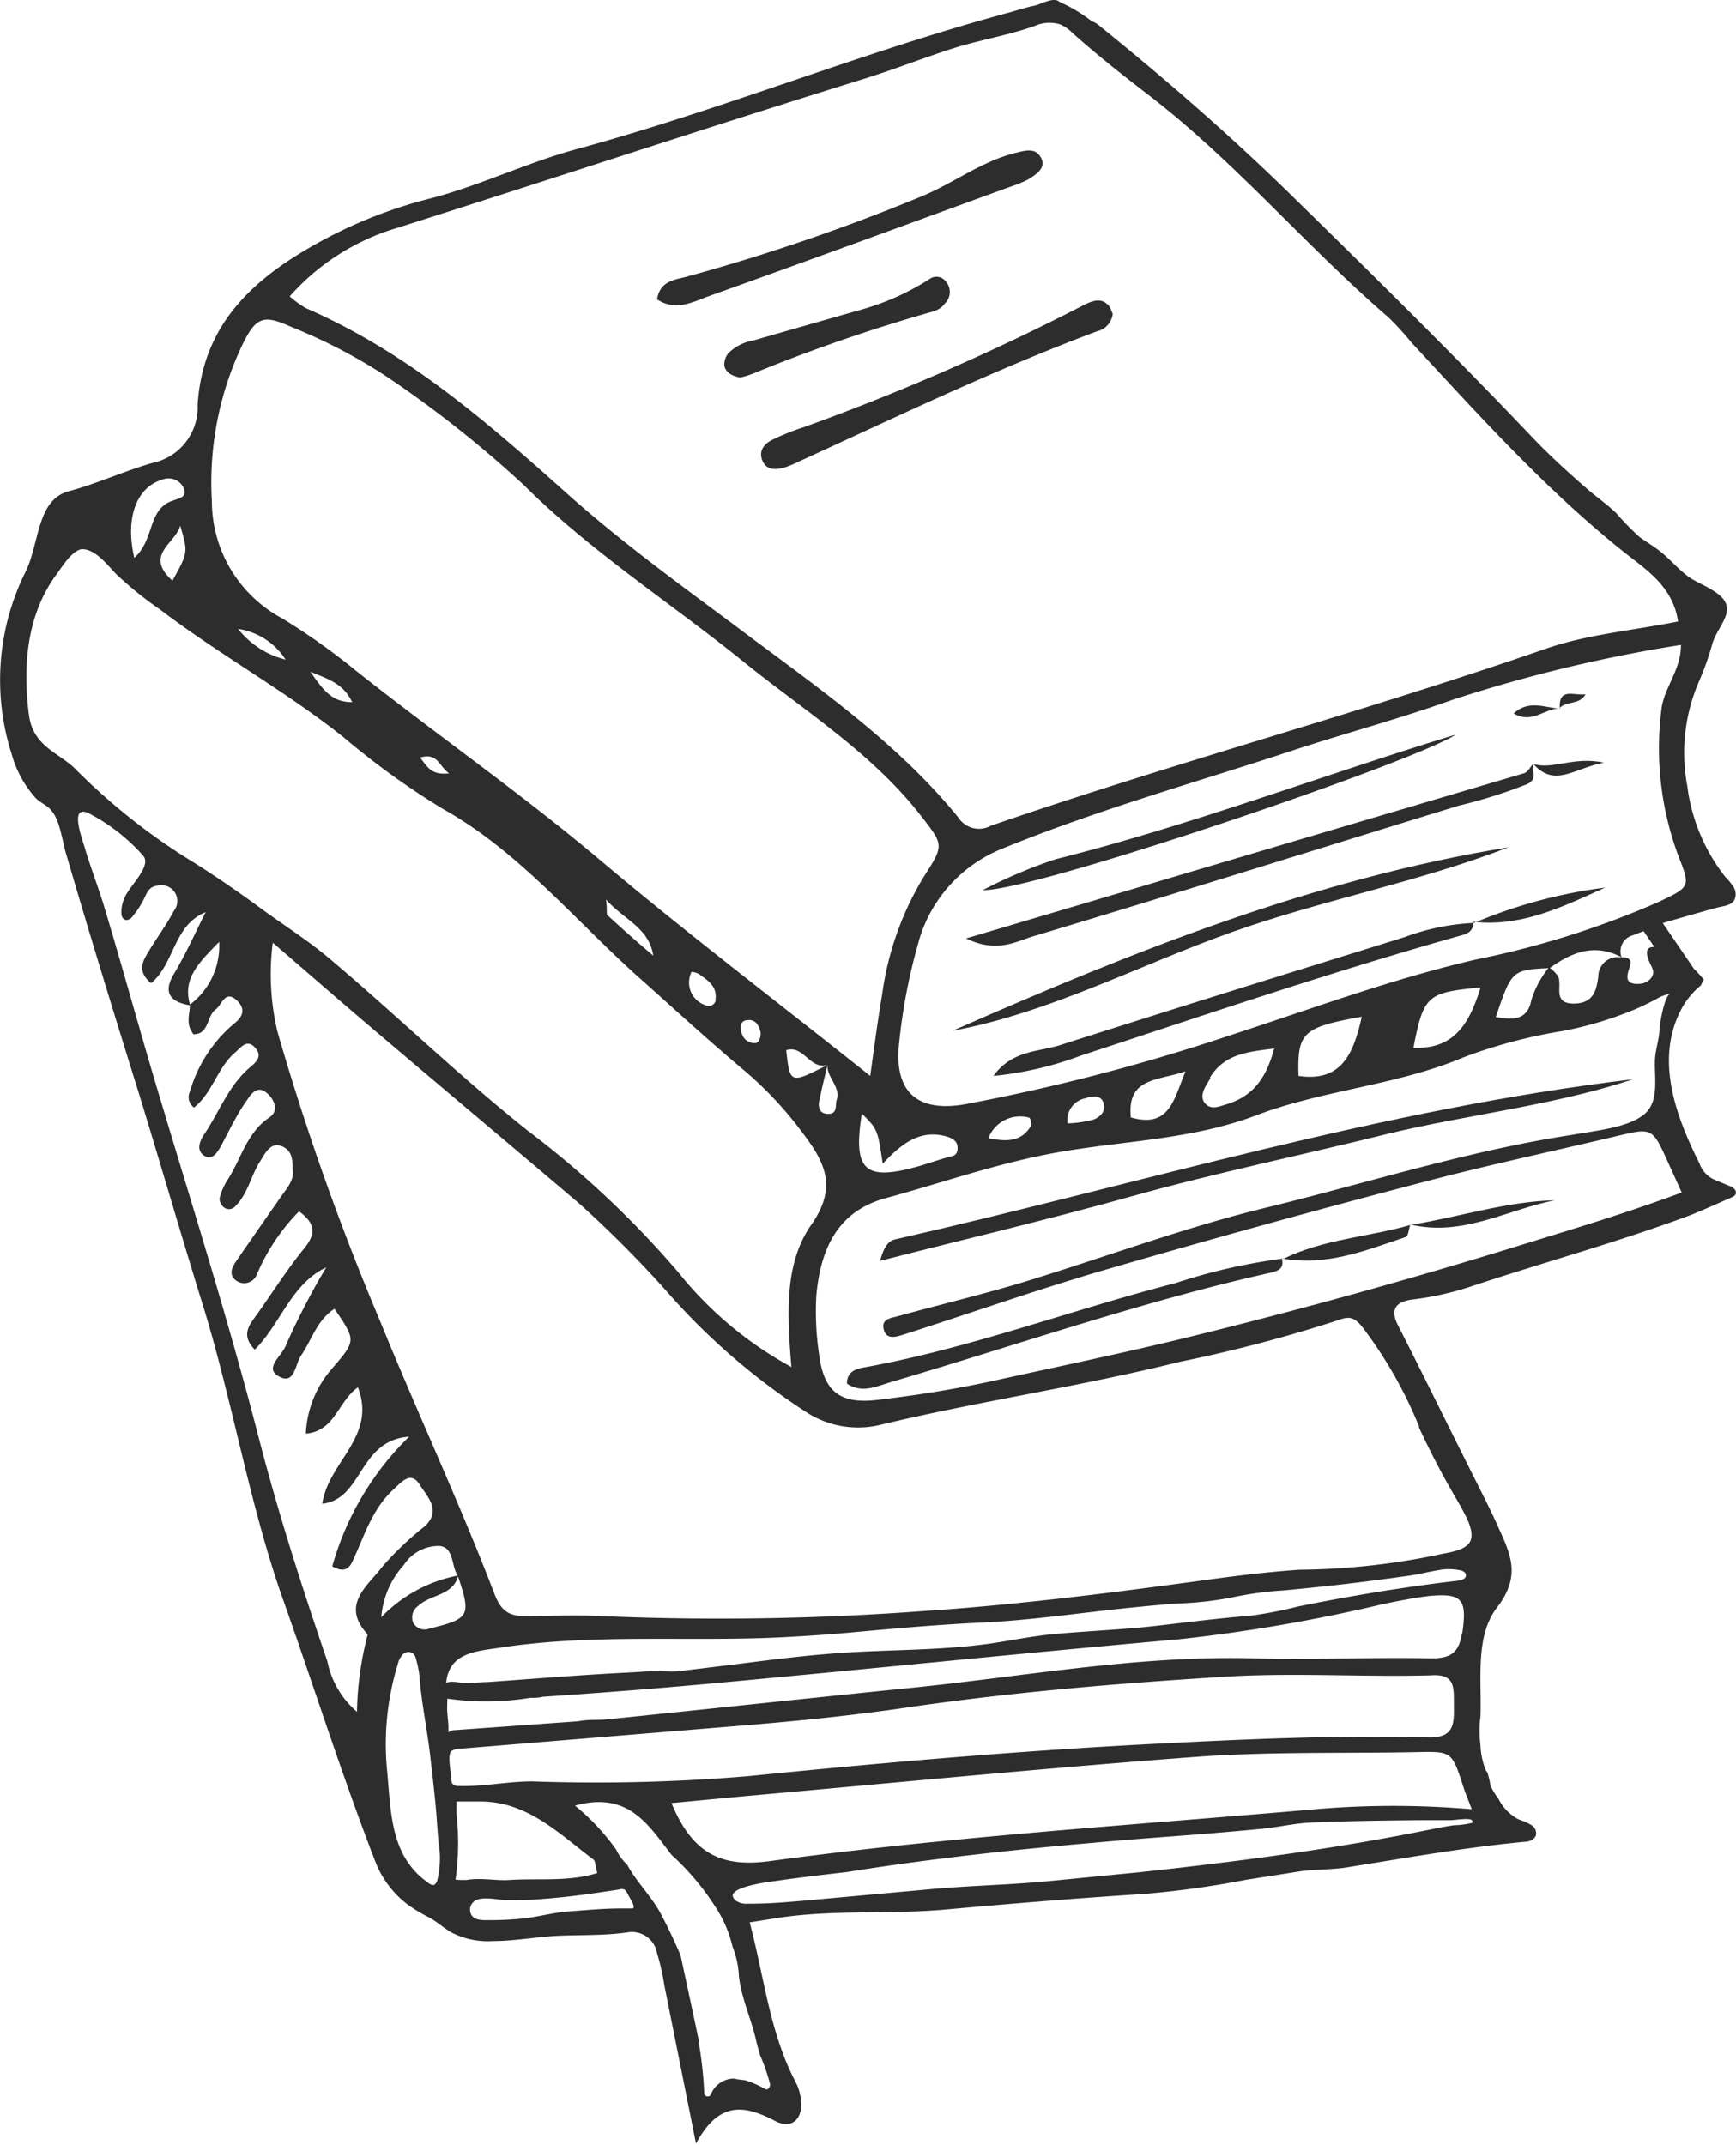
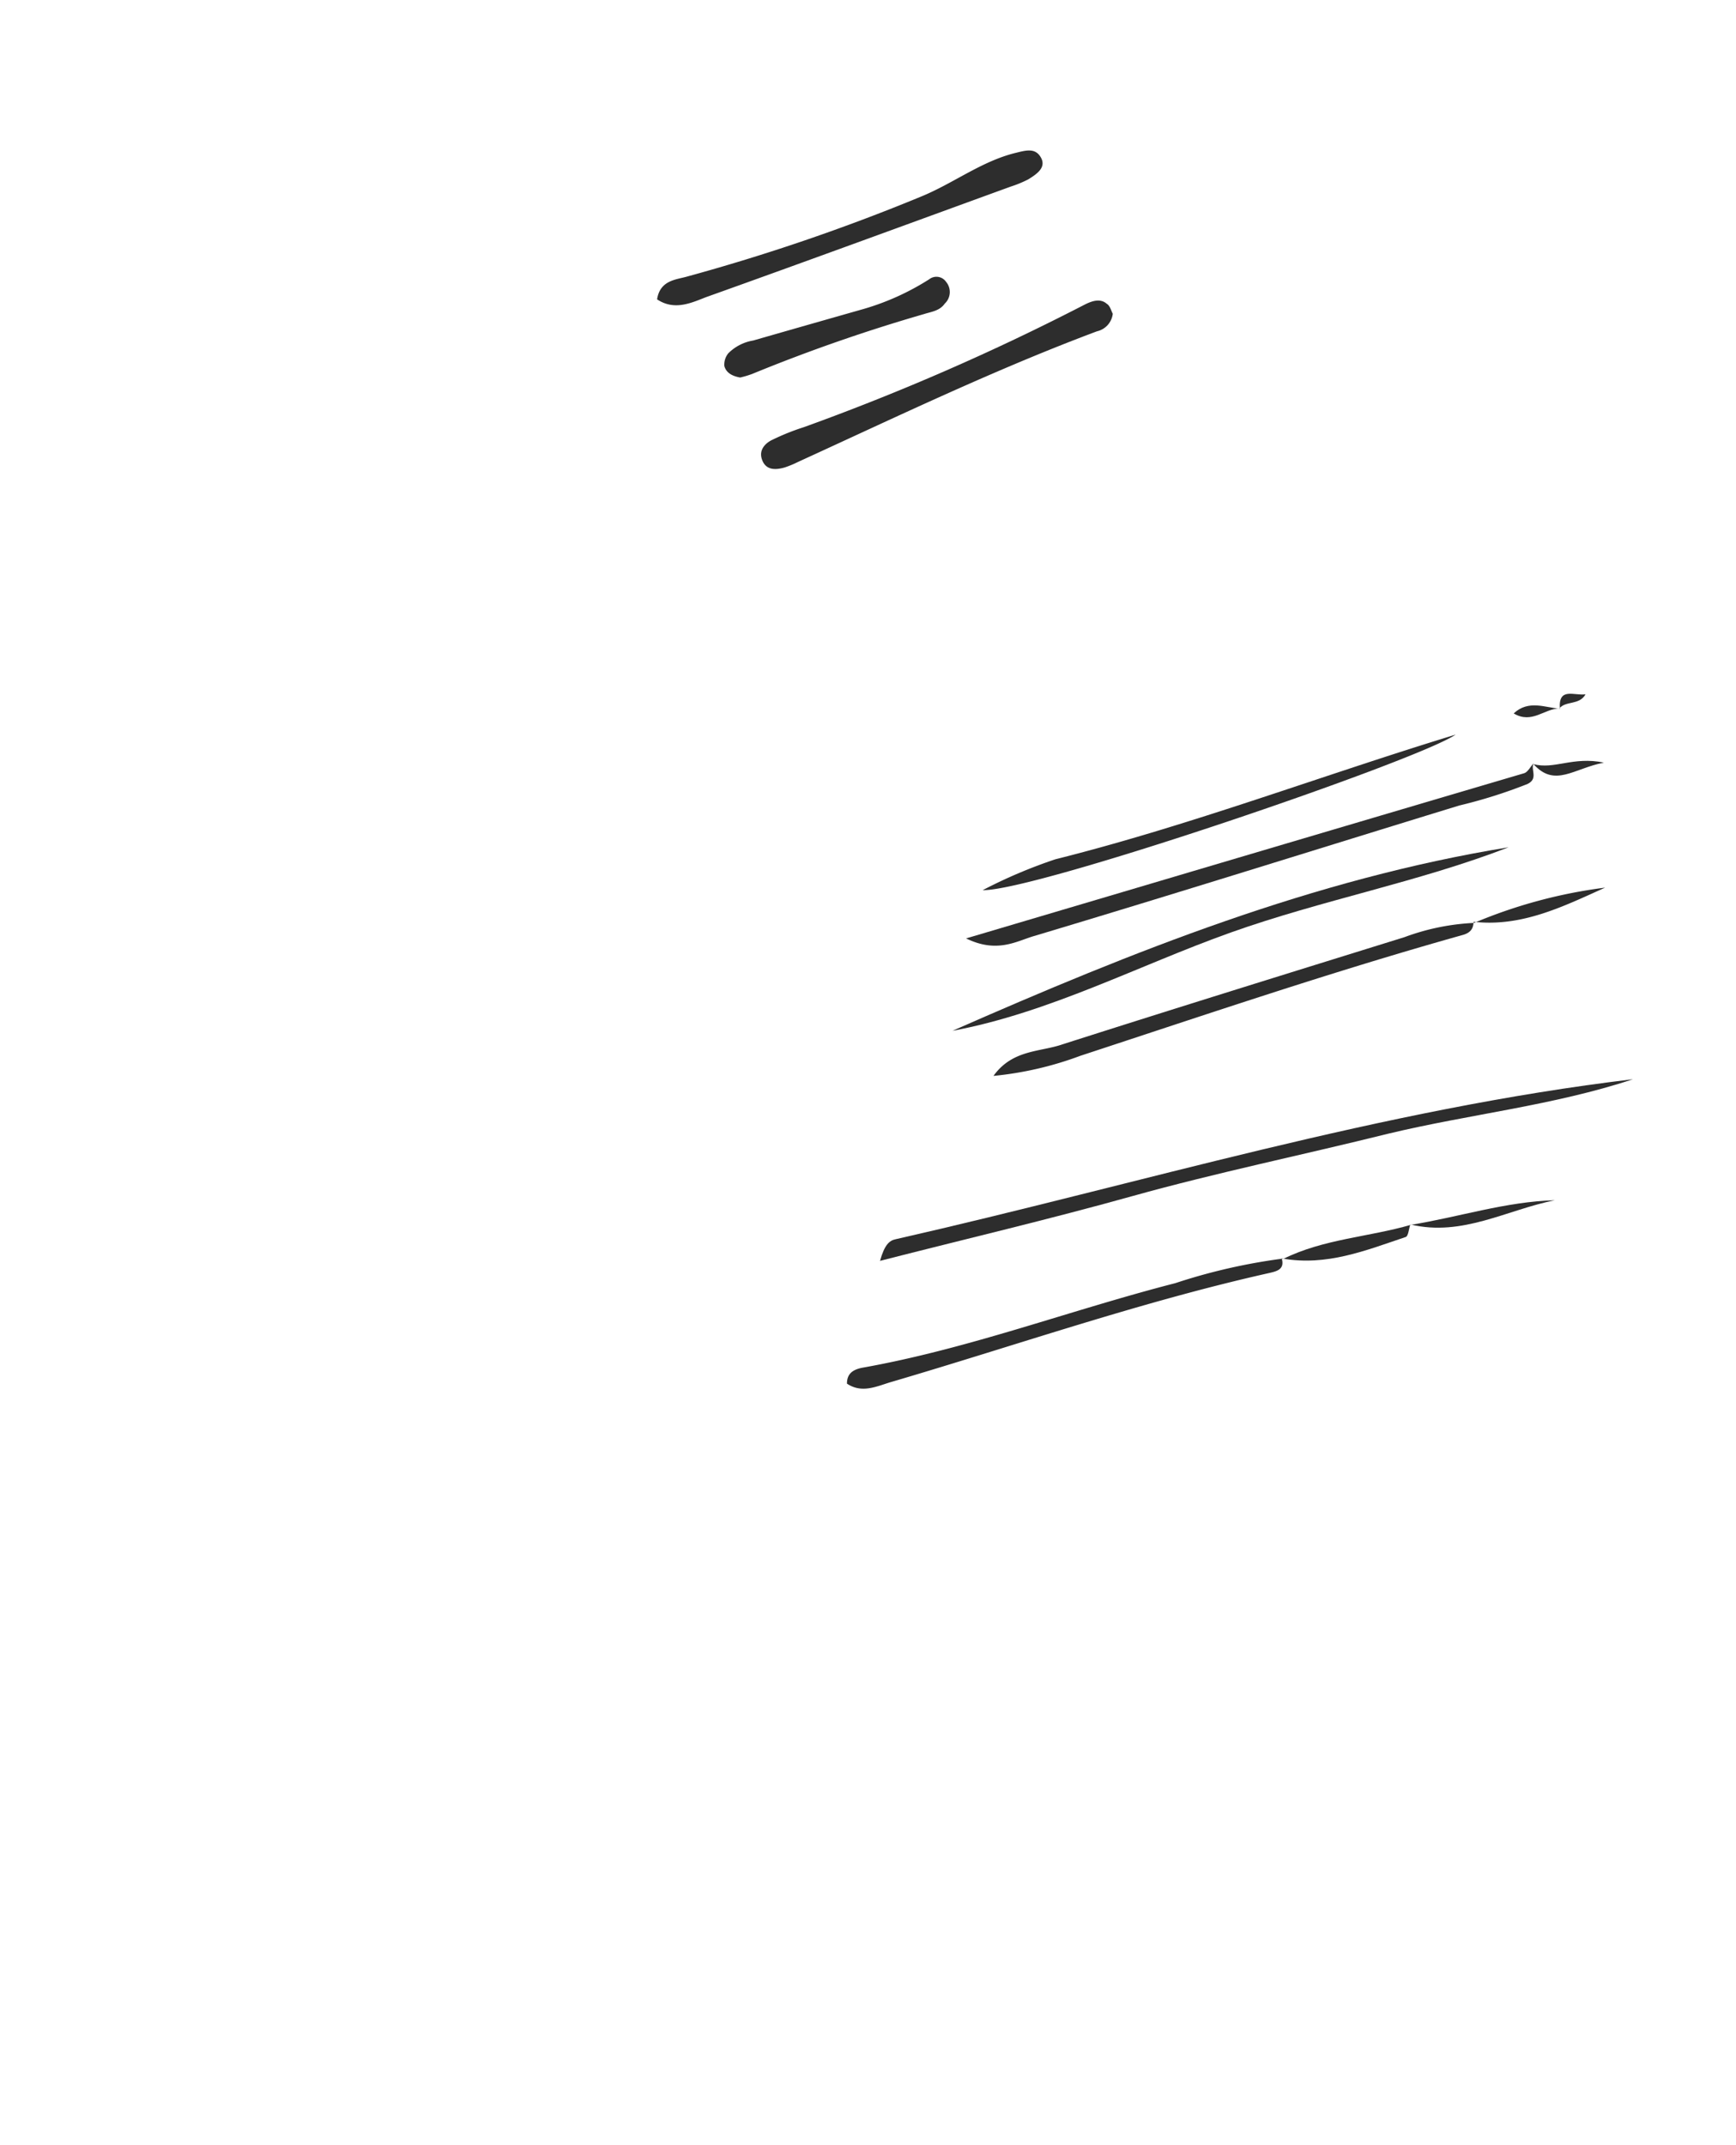
<svg xmlns="http://www.w3.org/2000/svg" viewBox="0 0 109.72 135.55">
  <title>Bücherstapel mit drei Büchern</title>
  <g id="Layer_2" data-name="Layer 2">
    <g id="ëÎÓÈ_15" data-name="ëÎÓÈ 15">
-       <path d="M108.23,40.67c.22-.69.7-1.26.86-1.81s0-1-.72-1.47c-.47-.32-1-.53-1.51-.84-.71-.47-1.25-1.16-1.92-1.69-.42-.34-.9-.61-1.33-.93a17.19,17.19,0,0,1-1.46-1.5c-.55-.53-1.22-1-1.8-1.5-1.24-1.07-2.45-2.18-3.58-3.37-4.88-5.13-9.92-10.1-15-15.07-3.9-3.83-8-7.4-12.28-10.86A1.55,1.55,0,0,0,69,1.34,9.44,9.44,0,0,0,67,.14c-.42-.38-1.13.12-1.67.23s-1,.27-1.47.4c-9.29,2.49-18.2,6.16-27.47,8.67-3.14.86-6.06,2.29-9.18,3.1a29.6,29.6,0,0,0-7.78,3.19c-3.9,2.28-6.64,5.15-6.94,9.86a3.59,3.59,0,0,1-2.86,3.67c-1.79.52-3.48,1.3-5.32,1.8-2,.55-1.82,3.36-2.71,5.11A15.35,15.35,0,0,0,.75,47.7a6.85,6.85,0,0,0,1.48,2.71c.29.32.78.5,1,.8.6.66.71,2.08,1,2.93,1.46,5,3,10,4.56,15,1.27,4.14,2.48,8.3,3.75,12.44l.27.87c1.88,6.07,2.9,12.39,5,18.42,2,5.62,3.78,11.29,5.94,16.86a6.24,6.24,0,0,0,2,2.63,9.31,9.31,0,0,0,1.28.78c.54.27,1,.71,1.51,1a5,5,0,0,0,2.62.54c1.36,0,2.71-.26,4.07-.33s3,0,4.49-.23a1.61,1.61,0,0,1,1.8,1.29,15.56,15.56,0,0,1,.47,2.07l2,10c1.5-2.79,3.16-2.38,5-1.43,1,.54,1.75-.08,1.64-1.25a3.14,3.14,0,0,0-.32-1.16c-1.67-3.15-2-6.67-2.93-10.14l1.7-.27c3.51-.55,7.08-.23,10.55-.53,4.23-.38,8.47-.73,12.71-1a60.23,60.23,0,0,0,6.41-.89L82,118.3c1-.17,2.09-.11,3.14-.28,3.71-.59,7.46-1.26,11.19-1.61.29,0,.64-.12.74-.4a.6.6,0,0,0-.3-.67A4,4,0,0,0,96,115a2.9,2.9,0,0,1-1.28-1.29,4.69,4.69,0,0,1-.52-.86A5.57,5.57,0,0,0,94,112a.2.2,0,0,1-.09-.11,4.58,4.58,0,0,1-.34-1.58,7,7,0,0,1,0-1.83c.08-2.35-.34-5,1-6.82,1.69-2.16.82-3.55,0-5.42C94,95,93.32,93.7,92.69,92.43c-1.45-2.89-2.87-5.8-4.34-8.68-.56-1.1,0-1.5.94-1.62a18.93,18.93,0,0,0,3.55-.78c4.59-1.53,9.31-2.81,13.84-4.49.43-.16.86-.35,1.28-.53l1.48-.65c.1-.05.21-.1.25-.19a.31.31,0,0,0-.08-.35.85.85,0,0,0-.32-.19l-1-.42a1.79,1.79,0,0,1-.88-1c-1.5-3-2.86-6.63-1.09-9.85a5,5,0,0,1,1.18-1.4c.06-.13.13-.25.19-.37l-.48-.54-.12-.1-2-2.93s3.17-.92,3.54-1,.84-.14,1-.49a.83.83,0,0,0-.07-.79,3.47,3.47,0,0,0-.52-.64,11.69,11.69,0,0,1-2.4-5.75,11.33,11.33,0,0,1,.71-6.53C107.7,42.35,108,41.51,108.23,40.67ZM25.15,14.39C35,11.27,44.72,8.05,54.55,5c1.84-.57,3.63-1.27,5.46-1.87s3.64-.87,5.39-1.49A2.26,2.26,0,0,1,67,1.54a2.48,2.48,0,0,1,.78.54c1.6,1.43,3.22,2.7,4.91,4,5.46,4.22,9.9,9.53,15.09,14a19.44,19.44,0,0,1,1.43,1.57c4.26,4.59,8.44,9.25,13.36,13.19,1.4,1.12,3.15,2.17,3.49,4.44-2.92.58-5.8.82-8.44,1.75-11.56,4-23.4,7.17-35,11.16a1.55,1.55,0,0,1-2.05-.52c-4-4.92-9.23-8.44-14.23-12.22C42.69,36.74,39,34.05,35.62,31c-5-4.47-10-8.79-16.26-11.51a5.91,5.91,0,0,1-1.05-.76A14.61,14.61,0,0,1,25.15,14.39ZM13.39,31.67A20.23,20.23,0,0,1,15.22,22c.91-1.94,1.36-2.17,3.16-1.35a34,34,0,0,1,6.16,3.22,71.81,71.81,0,0,1,8.54,6.76c4.3,4.29,9.44,7.55,14.13,11.37,3.75,3,7.91,5.62,10.95,9.5,1.51,1.94,1.52,1.89.21,3.94a19.25,19.25,0,0,0-2.61,7.38C55.49,64.39,55.28,66,55,68,49.06,63.27,43.44,59,38.06,54.47c-5-4.23-10.41-8-15.54-12.06a41.48,41.48,0,0,0-4.69-3.33A8.41,8.41,0,0,1,13.39,31.67Zm46.4,40.15c.43.12.76.32.73.79s-.32.44-.61.53c-.68.19-1.34.43-2,.61-3.29.9-4,.19-3.44-3.37,1,1,1,1,1.32,3.17C56.93,72.34,58.1,71.36,59.79,71.82Zm-8-2.24c.13-.76.34-1.52.51-2.28h0c-.06.81.85,1.37.58,2.22-.1.32.07.87-.51.88S51.71,70,51.77,69.58Zm-2.08-3.21c1.09-.33,1.49,1.26,2.58.94C49.94,68.51,49.93,68.51,49.69,66.37Zm-1.92-.45a.83.83,0,0,1-.9-.58c-.13-.37-.15-.83.36-.87s.7.31.82.76C48.1,65.5,48,65.88,47.77,65.92Zm-2.55-2.74a.45.45,0,0,1-.66.35,1.51,1.51,0,0,1-.87-2.11,1.45,1.45,0,0,1,.43.12C44.7,61.94,45.35,62.32,45.22,63.18ZM41.29,60.4c-1-.84-1.94-1.68-2.89-2.55-.1-.09,0-.35-.1-1C39.49,58.18,41,58.61,41.29,60.4ZM28.38,48.88c-1.18.13-1.39-.47-1.83-1C27.67,47.56,27.71,48.38,28.38,48.88Zm-6.12-4.5c-1.26,0-1.8-.71-2.64-1.92C21,43,21.73,43.3,22.26,44.38Zm-4.21-2.69a5.51,5.51,0,0,1-3-1.94A4.3,4.3,0,0,1,18.05,41.69ZM10.24,30.32a1.06,1.06,0,0,1,1.32.43c.35.67-.19.72-.69.91-1.54.55-1.09,2.44-2.38,3.6C7.89,32.73,8.64,30.8,10.24,30.32Zm.66,6.38c-1.83-1.63.22-2.37.49-3.48C11.89,34.92,11.89,34.92,10.9,36.7ZM1.83,45.19c-.4-3.08-.15-6.33,1.75-8.9.32-.43,1-1.55,1.62-1.58.83,0,1.59,1,2.09,1.52a22.2,22.2,0,0,0,2.81,2.28C13.89,41.4,18,43.64,21.72,46.6A49.07,49.07,0,0,0,28,51.13C32.72,53.77,36.2,58,40.17,61.59c2.25,2,4.49,4.07,6.79,6a23.43,23.43,0,0,1,3.54,3.71c1.45,1.9,2.59,3.53.78,6.1-1.69,2.42-1.55,5.53-1.26,9a23.59,23.59,0,0,1-7.16-6,60.47,60.47,0,0,0-9.47-8.91C29,68,25,64.1,20.76,60.53c-1.31-1.1-2.83-2.06-4.22-3.08s-3.08-2.2-4.7-3.19a39.88,39.88,0,0,1-7.13-5.71C3.7,47.57,2.09,47.17,1.83,45.19Zm20.73,63A5.64,5.64,0,0,1,20.69,105c-1.6-4.68-3.11-9.38-4.35-14.18-1.8-7-4-14-6.08-20.93C9,65.74,7.87,61.58,6.62,57.42c-.38-1.28-.88-2.54-1.26-3.83-.21-.71-1.07-3,.47-2.07a11.82,11.82,0,0,1,3.24,2.59c.51.66-.91,1.91-1.19,2.62a2.2,2.2,0,0,0-.21,1c0,.19.11.4.3.42a.5.5,0,0,0,.4-.22,5.79,5.79,0,0,0,.79-1.24c.18-.41.36-.68.83-.72a1,1,0,0,1,1,1.6c-.47.89-1.08,1.7-1.6,2.57-.37.61-.75,1.24.16,2,1.49-1.23,1.4-3.66,3.45-4.49-.66,1.3-1.25,2.64-2,3.89s-.18,1.79,1,2c0,.57-.29,1.18.23,1.83,1,0,.83-1.17,1.4-1.57.4-.28.58-1.27,1.34-.57.54.51.43,1-.18,1.47A8.82,8.82,0,0,0,12,69a.81.81,0,0,0,.26,1c1.17-.92,1.48-2.52,2.58-3.46.35-.29.74-.9,1.26-.35s.12.92-.3,1.27c-1.36,1.15-1.94,2.83-2.9,4.24-.28.42-.51,1,0,1.34s.85-.21,1.09-.65c.53-1,1-2,1.65-2.9.25-.39.65-.89,1.2-.43s.79,1.16.19,1.56c-1.47,1-1.79,2.66-2.68,4a4,4,0,0,0-.47,1.1.68.68,0,0,0,.2.52.52.52,0,0,0,.79,0c.82-.81,1-2,1.61-2.9.3-.5.66-1.2,1.37-.88s.62,1,.66,1.6-.42,1.1-.77,1.6c-.92,1.32-1.84,2.64-2.78,4-.31.45-.54.93,0,1.3a.86.86,0,0,0,1.27-.4,12.84,12.84,0,0,1,2.67-4c1,.74,1.11,1.37.35,2.31-1.08,1.33-2,2.78-3,4.19-.46.65-1.07,1.29-.15,2.24,1.64-1.62,2.28-4.13,4.52-5.2A46.1,46.1,0,0,0,18.08,85c-.23.69-1.44,1.46-.44,2s1-.78,1.41-1.36c.67-1,1-2.22,2.09-2.92,1.36,2,1.38,2-.14,3.76a6.67,6.67,0,0,0-1.67,4.13c1.86-.17,2-2,3.29-2.93,1.21,3.13-1.88,4.72-2.25,7.36,2.59-.29,2.26-4,5.49-4.24A18.34,18.34,0,0,0,21,99c1,.55,1.19-.13,1.43-.65.66-1.48,1.15-3,2.4-4.18.5-.44,1.12-1.27,1.7-.33.45.73,1.41,1.62.31,2.63A20.06,20.06,0,0,0,24.18,99c-.93,1.23-2.69,2.43-.94,4.3A20.79,20.79,0,0,0,22.56,108.23Zm-8.71-48.7a4.65,4.65,0,0,1-1.84,4C11.53,61.89,12.51,60.89,13.85,59.53ZM27.79,97.71c.92.11.72,1.25,1.14,1.87a9.11,9.11,0,0,0-4.83,2.63,5.51,5.51,0,0,1,1.42-3.29A2.61,2.61,0,0,1,27.79,97.71Zm-.08,18.7a5.84,5.84,0,0,1-.09,2.5c-.21.43-.44.17-.78-.08A4.77,4.77,0,0,1,26,118c-1.34-1.66-1.33-4-1.53-6.05a17.18,17.18,0,0,1,.67-6.76,1.36,1.36,0,0,1,.34-.65.5.5,0,0,1,.67,0,.62.62,0,0,1,.13.27,6.09,6.09,0,0,1,.25,1.34c.14,1.67.5,3.3.68,5,.14,1.2.28,2.4.38,3.61C27.62,115.27,27.67,115.84,27.71,116.41Zm-1.59-13.84a.88.88,0,0,1,.31-1.07c.76-.73,2.15-.63,2.52-1.86.84,2.49.73,2.67-1.81,3.29A.82.82,0,0,1,26.12,102.57Zm65.77,5.08c0,1.18.13,2.2-1.62,2.16-5.67-.15-11.32.1-17,.39-8.69.44-17.34,1.19-26,2.06a114.88,114.88,0,0,1-13.63.33c-1.56,0-3.09.34-4.64.29a.5.5,0,0,1-.42-.16.59.59,0,0,1-.05-.23c0-.35-.28-1.59,0-1.82a1,1,0,0,1,.48-.14L47.64,109c3.07-.26,6.08-.57,9.13-1,6.71-1,13.48-1.58,20.24-2,4.43-.31,8.89,0,13.33-.11C91.92,105.76,91.89,106.53,91.89,107.65Zm.6,5.29c.12.38.28.75.53,1.41a57.43,57.43,0,0,0-9.9,0c-11.48,1-23,1.72-34.41,3.27-3.1.43-4.93-.43-6.27-3.66l4.44-.42c9.57-.85,19.13-1.79,28.7-2.5,4.62-.34,9.28-.21,13.92-.3C91.76,110.69,91.76,110.68,92.49,112.94Zm-63.7,5.86a16.62,16.62,0,0,0,.06-4.17s0,0,0,0c0-.26,0-.52,0-.77.43,0,.87,0,1.31,0l.2,0c3,0,5,2.06,7.15,3.67.12.09.11.37.24.85-1.81.57-3.7.32-5.53.44-.9.06-1.83-.16-2.72,0A5.59,5.59,0,0,1,28.79,118.8ZM40,120.62s-.1,0-.17,0l-.59,0c-1.1,0-2.22.11-3.32.19-.92.07-1.81.31-2.71.43a21.14,21.14,0,0,1-2.39.12c-.45,0-1.06,0-1.11-.62a.67.67,0,0,1,.39-.65c.53-.23,1.37,0,1.94,0,.79,0,1.59,0,2.38-.08,1.59-.12,3.16-.35,4.73-.59a.46.46,0,0,1,.31,0,.58.58,0,0,1,.16.19l.36.65C40.05,120.45,40.09,120.55,40,120.62Zm8.66,11.18c0,.15-.15.32-.3.23a6.3,6.3,0,0,0-1.29-.56,5.36,5.36,0,0,1-.7-.1,1.58,1.58,0,0,0-1.44,1,.22.22,0,0,1-.42-.06,25.2,25.2,0,0,0-.33-3.12.19.19,0,0,1,0-.15c-.37-1.78-.76-3.58-1.17-5.47-.39-.91-.81-1.8-1.27-2.66-.6-1.1-1.54-2-2.1-3.06a3,3,0,0,1-.69-.94,14.14,14.14,0,0,0-2.61-2.79c3.34-.91,4.58,1.13,6.1,3.11a16.25,16.25,0,0,1,3,3.65,7.74,7.74,0,0,1,.86,2.16,5.69,5.69,0,0,1,.4,1.83c.15,1.47.84,2.84,1.13,4.28l.21.75A12.13,12.13,0,0,1,48.69,131.8Zm44.24-16.56a5.14,5.14,0,0,1-1,.12c-.57.08-1.14.2-1.7.31-6,1.21-12.08,2-18.18,2.66l-5.71.56c-2.45.24-4.9.28-7.36.5l-7.6.69c-1.36.12-2.72.25-4.09.24a1.14,1.14,0,0,1-.7-.16c-1.14-.83,2-1.21,2.27-1.25,1.56-.23,3.12-.41,4.68-.59h0c5.13-.82,10.3-1.39,15.48-1.84,2.4-.22,4.8-.39,7.21-.58,1.2-.1,2.4-.2,3.6-.32,1-.1,2-.34,3.07-.39,2.36-.1,4.72-.13,7.08-.15h1.76c.19,0,1.18-.16,1.31,0S93.07,115.19,92.93,115.24Zm-.51-12c-.18,1.28-.78,1.59-2,1.57-3.73-.08-7.46.11-11.19,0-7.22-.19-14.31,1.12-21.44,1.85-6.44.65-12.87,1.34-19.3,2-.64.07-1.29,0-1.92.13l-7.82.56a.62.62,0,0,0-.38.14c0-.14,0-.27,0-.41s-.05-.57-.07-.85,0-.59,0-.86l.09,0a17,17,0,0,0,5.13-.06c.28,0,.55,0,.81-.07q6.21-.41,12.41-1c9.26-.86,18.52-1.81,27.78-2.63a104.85,104.85,0,0,0,12.85-2.21c1-.21,2-.41,3-.53C92.43,100.68,92.73,101.08,92.42,103.23Zm-.22-3.34q-3.4.4-6.78,1c-1.13.2-2.25.41-3.37.64a26.44,26.44,0,0,1-3,.58c-1.94.15-3.86.4-5.8.62q-.92.11-1.83.18c-1.53.12-3.06.21-4.59.34s-3,.45-4.44.65c-3,.4-6.07.35-9.07.55-2.12.14-4.23.4-6.34.67l-4,.49c-.5.06-.94,0-1.44,0s-1.21.06-1.81.09c-3,.15-5.91.39-8.86.6-.47,0-.94.07-1.41.06s-.91-.17-1.23,0c.18-1.92,1.86-2,3.46-2.24,6-.91,12.11-.33,18.17-.67,1.45-.08,2.91-.18,4.36-.32,2.64-.24,5.26-.47,7.91-.59s5.55-.52,8.32-.83c1.3-.14,2.6-.27,3.9-.37a21.8,21.8,0,0,0,3.61-.4,21.58,21.58,0,0,1,3.2-.43c1.16-.11,2.33-.23,3.49-.36,1.5-.17,3-.37,4.49-.58.62-.09,1.23-.25,1.85-.35a3.4,3.4,0,0,1,1.23,0C92.79,99.29,92.83,99.82,92.2,99.89Zm-2.5-9.71A52.72,52.72,0,0,0,92.2,95c.3.57,1,1.65.75,2.35s-1.61.79-2.17.94a44.6,44.6,0,0,1-8.63.92c-1.92.13-3.82.36-5.72.62-6,.82-12.08,1.6-18.16,2a173.74,173.74,0,0,1-20.28.31c-1.61-.08-3.24,0-4.85,0-1.13,0-1.55-.49-1.92-1.48C29,94.88,26.35,89.22,24,83.44a162.85,162.85,0,0,1-6.47-18.26,15.71,15.71,0,0,1-.29-5.6c2.41,2.08,4.37,3.79,6.35,5.47,4.32,3.67,8.66,7.31,13,11a71.14,71.14,0,0,1,5.55,5.57,42.14,42.14,0,0,0,8.8,7.62,6,6,0,0,0,4.63.83c6.28-1.51,12.69-2.43,19-4a91.32,91.32,0,0,0,9.94-2.61c.75-.28,1.07-.27,1.67.51A27.62,27.62,0,0,1,89.7,90.18Zm15.91-27.37c-.36,0-.67,1.86-.69,2.14,0,.66-.25,1.31-.29,2-.06,1.12.31,2.69-.72,3.5s-3,1-4.61,1.28c-6.49,1-12.77,3-19.14,4.56-5.28,1.27-10.39,3.2-15.6,4.78-2.61.78-5.27,1.41-7.9,2.14-.35.09-.89.16-.79.72.12.73.71.58,1.17.44,4.14-1.32,8.24-2.77,12.41-4q10.3-3,20.69-5.71c4-1.05,8-1.9,12-2.85,2.32-.55,2.31-.57,3.3,1.61l.88,1.94c-3.5,1.3-6.79,2.28-10,3.27Q85.77,81.9,75,84.54c-4.11,1-8.26,1.86-12.39,2.77-2.37.51-4.78.89-7.18,1.17s-3.38-.58-3.67-2.93a18.41,18.41,0,0,1-.17-3.63c.26-2.89,1.27-5.35,4.41-6.2s6.46-2,9.82-2.69c4.51-.94,9.18-.87,13.58-2.54,4.24-1.61,8.9-1.89,13.09-3.66a32.41,32.41,0,0,1,6.29-1.67,23,23,0,0,0,4.68-1.42q.61-.27,1.23-.6A2.34,2.34,0,0,1,105.61,62.81ZM62.47,71.94a2.14,2.14,0,0,1,2.58-1.3c.06,0,.18.38.12.5C64.57,72.18,63.62,72.16,62.47,71.94Zm5-1a1.4,1.4,0,0,1,1.15-1.53c.38-.15.89-.2,1.08.19.28.56-.13,1-.62,1.17A7.29,7.29,0,0,1,67.48,71Zm4-.36c-.24-2.5,1.76-2.27,3.46-2.87C74.18,69.5,73.92,71.33,71.46,70.62Zm5-2.47c.9-1.49,2.37-1.63,4.06-1.84-.47,1.77-1.27,3-3,3.52-.45.13-1,.4-1.38-.07S76.18,68.67,76.5,68.15ZM82.07,68c-.08-2.74.25-3.07,4-3.74C85.54,66.61,84.79,68.4,82.07,68Zm7.26-1.76c.65-3.33.85-3.51,4.25-3.83C92.91,64.55,92,66.34,89.33,66.22Zm5.2-1.94c1-2.92,1-3,3.33-3.11a6.27,6.27,0,0,0-1.07,2C96.54,64.52,95.6,64.46,94.53,64.28Zm9.89-3.12c.26.51-.29,1-.82,1-1,.06-.77-.56-.56-1.18.11-.34-.17-.54-.55-.49h0a1.05,1.05,0,0,1,.72-1.4l.67-.26.68,1C104.08,59.84,103.87,60.1,104.42,61.16Zm-2-.67a1.21,1.21,0,0,0-1.4,1.18c-.12,1-.36,1.71-1.53,1.74-1.38,0-.75-1.08-1-1.69a2,2,0,0,0-.53-.56h0C99.36,60.16,100.8,59.62,102.47,60.49ZM105,44.9a19.48,19.48,0,0,0,1.08,9.2c.76,1.95.76,1.95-1.24,2.9A56.35,56.35,0,0,1,93.3,60.64C88,61.86,82.87,63.77,77.7,65.45A125.86,125.86,0,0,1,61,69.79c-3,.53-4.49-.76-4.18-3.79A36.4,36.4,0,0,1,58,59.74a8.94,8.94,0,0,1,5.39-6.12c6-2.45,12.2-4.17,18.32-6.19,3.34-1.1,6.75-2,10.06-3.19a93.05,93.05,0,0,1,14.47-3.48C106.25,42.38,105.13,43.5,105,44.9Z" fill="#2d2d2d" />
      <path d="M41.53,18.92c.18-1.18,1.15-1.24,1.82-1.42A125.51,125.51,0,0,0,58.2,12.43c2.06-.84,3.83-2.24,6-2.77.65-.16,1.24-.33,1.59.3S65.53,11,65,11.33a7.2,7.2,0,0,1-1.11.46c-6.43,2.34-12.85,4.7-19.29,7C43.66,19.16,42.61,19.64,41.53,18.92Z" fill="#2d2d2d" />
      <path d="M70.33,19.83a1.29,1.29,0,0,1-1,1.11c-6.44,2.41-12.63,5.39-18.88,8.25a6.78,6.78,0,0,1-.84.35c-.62.18-1.25.19-1.47-.56-.17-.58.26-1,.71-1.2A14.59,14.59,0,0,1,50.8,27a148.51,148.51,0,0,0,17.74-7.74c.47-.24,1-.42,1.41-.06C70.16,19.32,70.23,19.65,70.33,19.83Z" fill="#2d2d2d" />
      <path d="M46.78,23.86c-.52-.09-.89-.31-1-.73a1.14,1.14,0,0,1,.25-.8,2.9,2.9,0,0,1,1.58-.81q3.48-1,7-2a16,16,0,0,0,4.12-1.87.74.74,0,0,1,1.07.17,1,1,0,0,1-.09,1.37c-.32.46-.84.51-1.31.66a106.28,106.28,0,0,0-10.85,3.78A6,6,0,0,1,46.78,23.86Z" fill="#2d2d2d" />
      <path d="M96.91,48.28c-.15.41.31.94-.37,1.27a31.23,31.23,0,0,1-4.31,1.36c-9,2.76-17.92,5.57-26.91,8.26-1.1.33-2.32,1.09-4.26.14L72.23,56q12-3.56,24.1-7.13c.23-.07.39-.4.58-.61Z" fill="#2d2d2d" />
      <path d="M60.2,65.15c11.36-5,22.83-9.6,35.15-11.6-5.72,2.21-11.79,3.33-17.57,5.39S66.35,64,60.2,65.15Z" fill="#2d2d2d" />
      <path d="M93.13,58.26c0,.48-.25.71-.67.83-8.14,2.28-16.14,5-24.18,7.64A21.57,21.57,0,0,1,62.79,68c1.21-1.68,2.95-1.5,4.38-2,7.19-2.3,14.39-4.53,21.6-6.77a14.5,14.5,0,0,1,4.42-.9Z" fill="#2d2d2d" />
      <path d="M62.11,56.26a31.6,31.6,0,0,1,4.59-1.95C75.28,52.16,83.57,49,92,46.43,89.57,48.09,65.4,56.33,62.11,56.26Z" fill="#2d2d2d" />
      <path d="M93.19,58.32a31.46,31.46,0,0,1,8.26-2.22c-2.65,1.19-5.26,2.5-8.31,2.16Z" fill="#2d2d2d" />
      <path d="M96.91,48.29c1.29.37,2.52-.5,4.46-.09-1.9.36-3.11,1.61-4.46.08Z" fill="#2d2d2d" />
      <path d="M98.59,44.8c-.11-1.4.91-.81,1.62-.92-.39.71-1.25.39-1.66.9Z" fill="#2d2d2d" />
      <path d="M98.55,44.78c-.94,0-1.73,1-2.88.31.94-.88,2-.36,2.9-.3Z" fill="#2d2d2d" />
      <path d="M55.62,79.69c.28-1,.58-1.29,1-1.37,15.5-3.52,30.73-8.22,46.59-10.11-5,1.66-10.33,2.21-15.46,3.44C82.32,73,76.9,74.11,71.56,75.6S61.09,78.29,55.62,79.69Z" fill="#2d2d2d" />
      <path d="M81,79.51c.23.73-.32.84-.79.95-8.08,1.81-15.9,4.54-23.83,6.87-.94.27-1.88.77-2.85.12,0-.64.38-.88.94-1,6.77-1.2,13.19-3.65,19.81-5.35a36.79,36.79,0,0,1,6.78-1.55Z" fill="#2d2d2d" />
      <path d="M81.1,79.57c2.55-1.27,5.4-1.38,8.08-2.16l-.05,0c-.09.27-.12.71-.28.77-2.53.85-5,1.86-7.81,1.36Z" fill="#2d2d2d" />
      <path d="M89.18,77.41c3-.48,6-1.47,9.09-1.55-3,.59-5.85,2.32-9.12,1.53Z" fill="#2d2d2d" />
    </g>
  </g>
</svg>